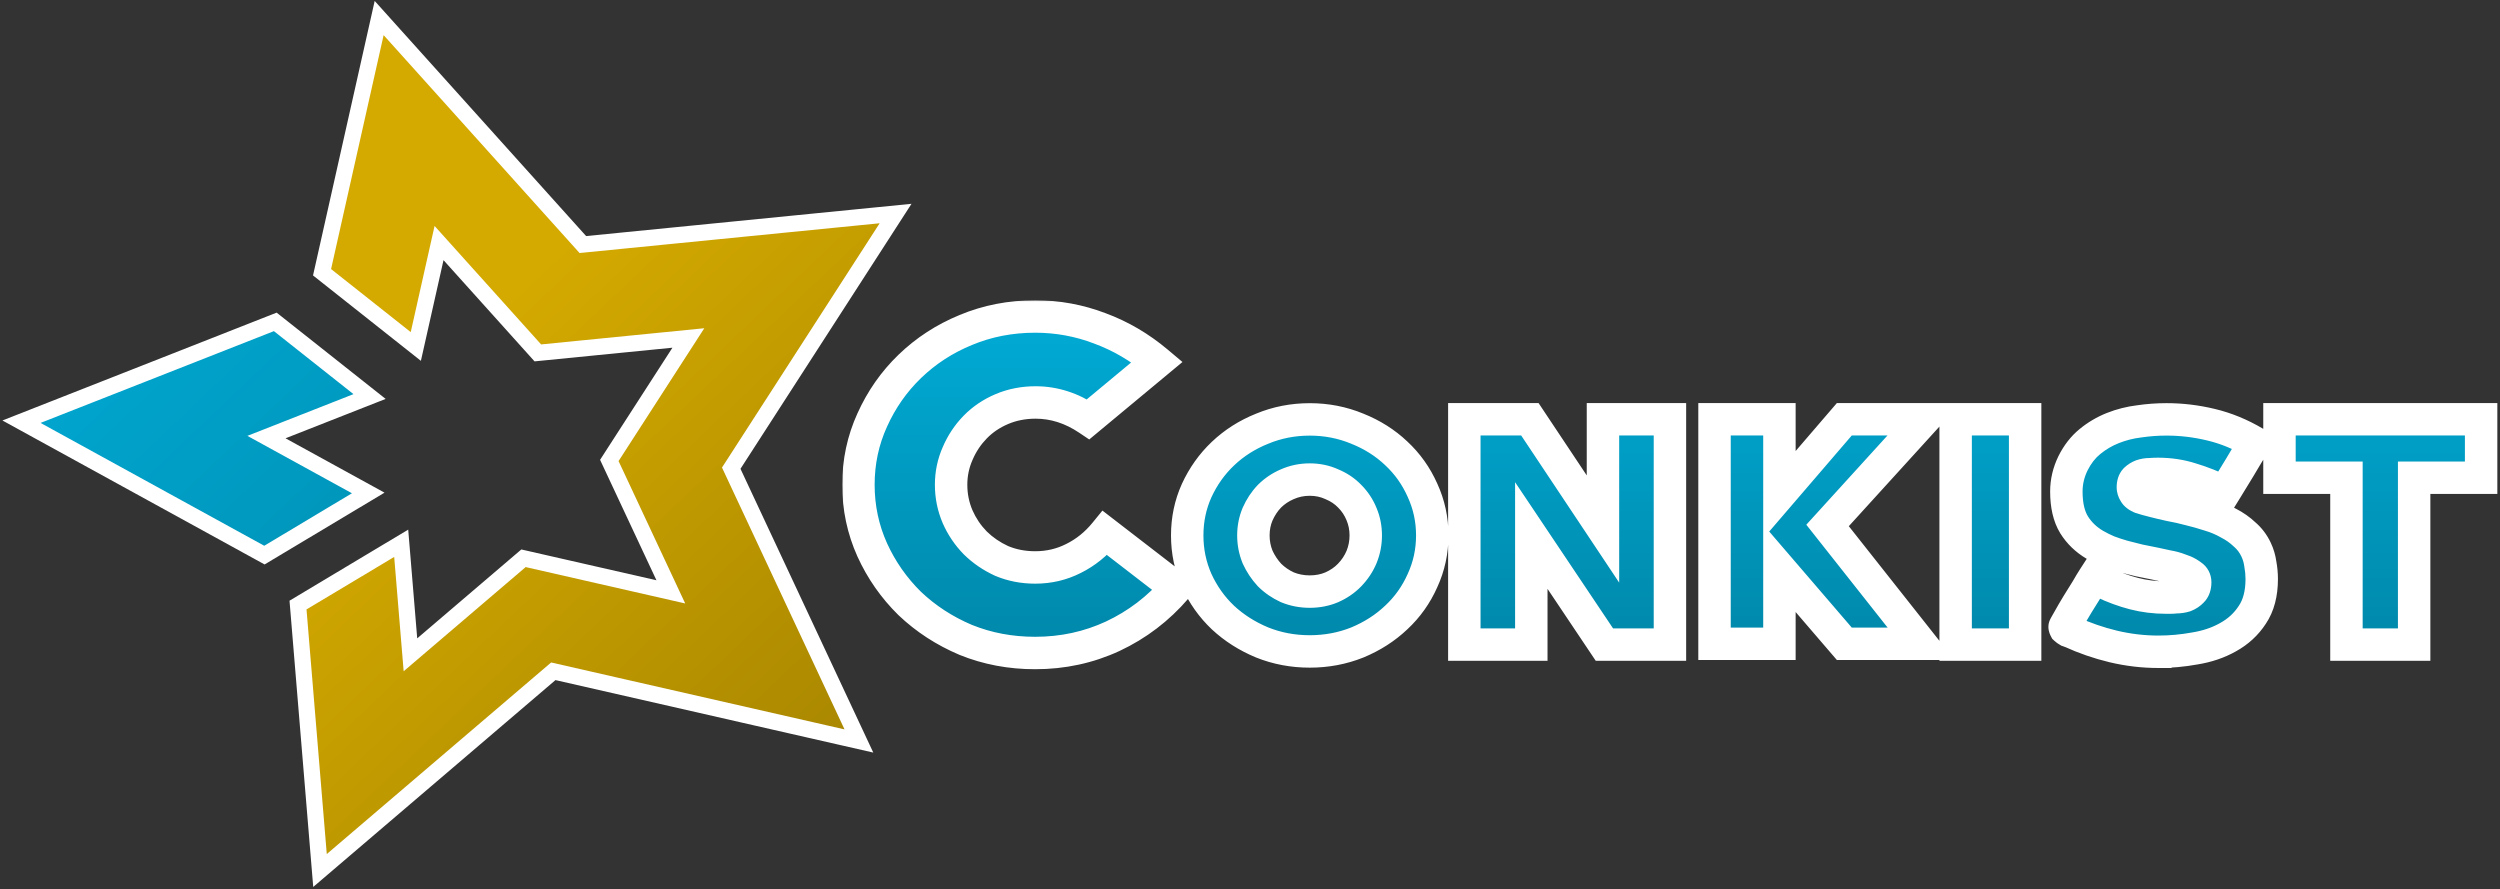
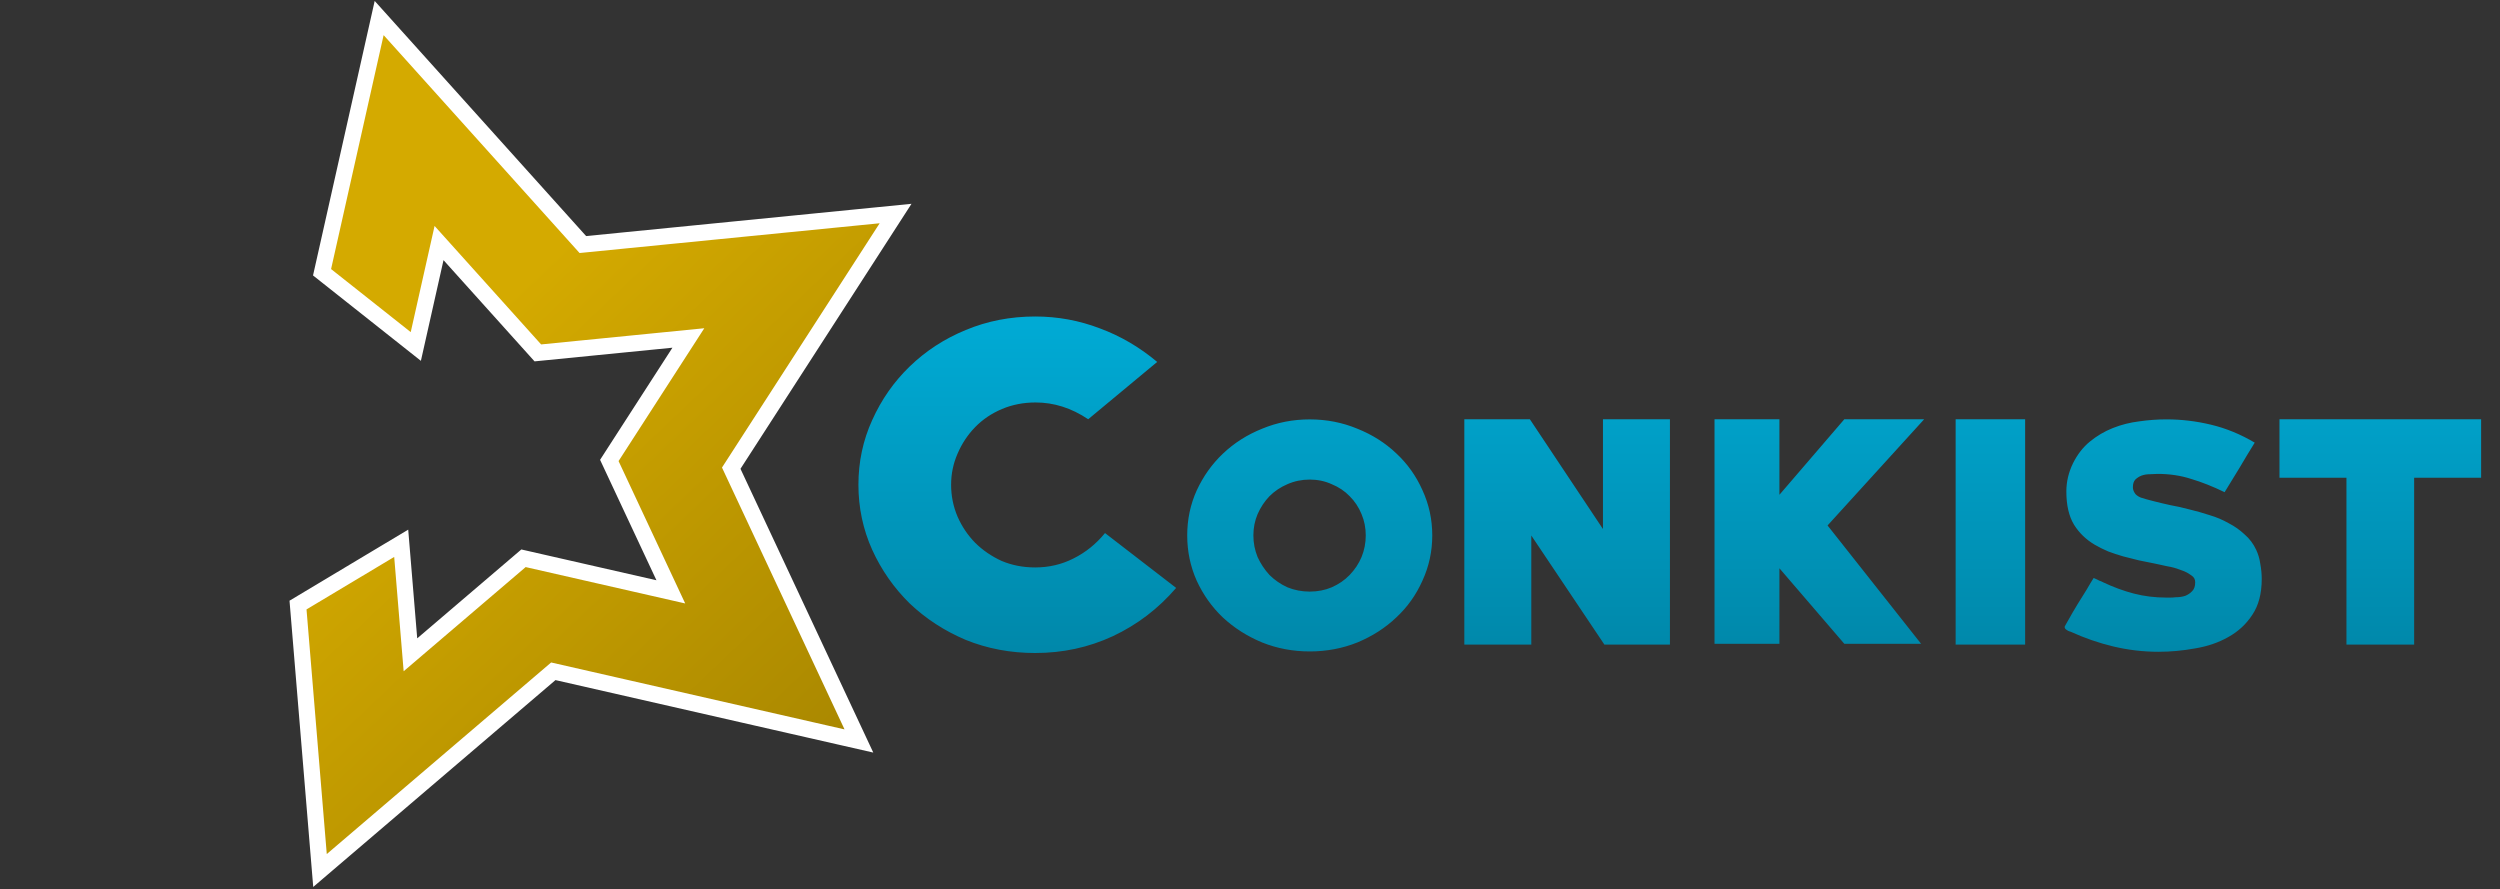
<svg xmlns="http://www.w3.org/2000/svg" width="925" height="329" viewBox="0 0 925 329" fill="none">
  <rect x="0" y="0" width="925" height="329" fill="#333333" stroke="none" />
  <mask id="path-1-outside-1_1153_486" maskUnits="userSpaceOnUse" x="311.616" y="111.103" width="613" height="137" fill="black">
    <rect fill="white" x="311.616" y="111.103" width="613" height="137" />
    <path fill-rule="evenodd" clip-rule="evenodd" d="M383.015 241.612C373.869 241.612 365.309 239.996 357.334 236.765C349.464 233.433 342.552 228.939 336.597 223.284C330.749 217.528 326.123 210.914 322.72 203.441C319.317 195.868 317.616 187.84 317.616 179.357C317.616 170.875 319.317 162.898 322.72 155.425C326.123 147.852 330.749 141.237 336.597 135.582C342.552 129.827 349.464 125.333 357.334 122.102C365.309 118.769 373.869 117.103 383.015 117.103C391.309 117.103 399.284 118.567 406.941 121.496C414.597 124.323 421.669 128.463 428.156 133.916L402.634 155.122C396.466 150.982 389.98 148.912 383.174 148.912C378.708 148.912 374.561 149.72 370.732 151.335C366.904 152.951 363.608 155.173 360.843 158C358.078 160.828 355.898 164.109 354.303 167.846C352.708 171.481 351.91 175.318 351.91 179.357C351.91 183.498 352.708 187.436 354.303 191.172C355.898 194.808 358.078 198.039 360.843 200.866C363.608 203.593 366.851 205.814 370.573 207.531C374.401 209.147 378.548 209.955 383.015 209.955C388.119 209.955 392.851 208.844 397.211 206.622C401.677 204.401 405.559 201.27 408.855 197.231L435.174 217.528C428.581 225.203 420.765 231.161 411.726 235.402C402.794 239.542 393.223 241.612 383.015 241.612ZM484.605 241.031C478.388 241.031 472.516 239.924 466.99 237.71C461.463 235.414 456.628 232.339 452.483 228.485C448.424 224.631 445.186 220.08 442.768 214.832C440.437 209.584 439.271 204.009 439.271 198.105C439.271 192.201 440.437 186.666 442.768 181.5C445.186 176.252 448.424 171.701 452.483 167.847C456.628 163.911 461.463 160.836 466.99 158.622C472.516 156.326 478.388 155.178 484.605 155.178C490.822 155.178 496.694 156.326 502.221 158.622C507.747 160.836 512.54 163.87 516.598 167.724C520.743 171.578 523.981 176.129 526.312 181.377C528.73 186.625 529.939 192.201 529.939 198.105C529.939 204.009 528.73 209.584 526.312 214.832C523.981 220.08 520.743 224.631 516.598 228.485C512.54 232.339 507.747 235.414 502.221 237.71C496.694 239.924 490.822 241.031 484.605 241.031ZM484.605 177.441C481.669 177.441 478.906 178.015 476.316 179.163C473.811 180.229 471.609 181.705 469.71 183.591C467.896 185.477 466.428 187.691 465.306 190.233C464.27 192.693 463.752 195.317 463.752 198.105C463.752 200.893 464.27 203.557 465.306 206.1C466.428 208.559 467.896 210.773 469.71 212.741C471.609 214.627 473.811 216.144 476.316 217.292C478.906 218.358 481.669 218.891 484.605 218.891C487.541 218.891 490.261 218.358 492.765 217.292C495.356 216.144 497.558 214.627 499.371 212.741C501.271 210.773 502.739 208.559 503.775 206.1C504.811 203.557 505.329 200.893 505.329 198.105C505.329 195.317 504.811 192.693 503.775 190.233C502.739 187.691 501.271 185.477 499.371 183.591C497.558 181.705 495.356 180.229 492.765 179.163C490.261 178.015 487.541 177.441 484.605 177.441ZM566.583 198.141L593.629 238.501H617.877V155.125H593.096V195.737L566.05 155.125H541.801V238.501H566.583V198.141ZM676.197 194.418L710.806 238.202H682.397L658.386 210.262V238.202H634.374V155.13H658.386V183.071L682.397 155.13H711.933L676.197 194.418ZM723.586 155.125V238.501H749.3V155.125H723.586ZM798.622 241.157C793.009 241.157 787.438 240.501 781.911 239.189C776.47 237.877 771.245 236.073 766.236 233.776C766.15 233.776 766.02 233.737 765.848 233.653C765.675 233.571 765.459 233.489 765.2 233.407C764.768 233.161 764.423 232.915 764.164 232.669C763.991 232.341 763.904 232.095 763.904 231.931C763.904 231.849 764.379 230.988 765.329 229.348C766.279 227.625 767.402 225.698 768.698 223.566C769.907 221.68 771.029 219.875 772.066 218.153C773.102 216.349 773.966 214.914 774.657 213.847C775.607 214.257 776.297 214.586 776.729 214.832C777.247 214.996 777.723 215.201 778.154 215.447C781.954 217.251 785.754 218.645 789.554 219.629C793.354 220.613 797.327 221.105 801.472 221.105H803.157C803.761 221.105 804.366 221.066 804.97 220.982C806.266 220.982 807.432 220.818 808.468 220.49C809.504 220.08 810.368 219.505 811.059 218.767C811.836 218.029 812.225 216.922 812.225 215.446C812.225 214.38 811.793 213.56 810.929 212.986C810.066 212.33 809.159 211.796 808.209 211.386C807.604 211.141 807.043 210.935 806.525 210.771C805.057 210.197 803.545 209.787 801.991 209.541C800.522 209.212 799.011 208.884 797.457 208.557C795.384 208.146 793.354 207.736 791.368 207.326C789.382 206.834 787.438 206.342 785.538 205.85C783.552 205.276 781.695 204.661 779.968 204.005C778.241 203.267 776.6 202.447 775.045 201.545C771.85 199.658 769.302 197.198 767.402 194.163C765.502 191.047 764.552 186.947 764.552 181.862C764.552 178.253 765.372 174.768 767.013 171.405C768.654 168.125 770.727 165.46 773.232 163.409C775.822 161.277 778.672 159.596 781.782 158.366C784.891 157.135 788.129 156.315 791.497 155.905C794.866 155.413 798.234 155.167 801.602 155.167C807.129 155.167 812.613 155.823 818.054 157.135C823.582 158.448 828.979 160.662 834.247 163.778C832.261 166.977 830.404 170.052 828.677 173.005C826.95 175.875 825.093 178.909 823.107 182.108C818.702 179.976 814.557 178.335 810.67 177.187C806.87 175.957 802.768 175.342 798.363 175.342C797.5 175.342 796.507 175.383 795.384 175.465C794.347 175.465 793.354 175.629 792.404 175.957C791.541 176.285 790.763 176.777 790.072 177.433C789.468 178.089 789.166 179.032 789.166 180.263C789.166 181.001 789.382 181.698 789.813 182.354C790.159 183.01 790.893 183.584 792.016 184.076C793.225 184.486 794.822 184.937 796.809 185.429C798.709 185.922 800.781 186.414 803.027 186.906C805.359 187.316 807.734 187.849 810.152 188.505C812.57 189.079 815.031 189.776 817.536 190.596C820.04 191.334 822.372 192.318 824.531 193.549C826.777 194.697 828.763 196.091 830.491 197.731C832.304 199.289 833.729 201.175 834.765 203.39C835.543 205.03 836.061 206.793 836.32 208.68C836.666 210.566 836.839 212.411 836.839 214.215C836.839 219.628 835.673 224.057 833.341 227.501C831.095 230.946 828.116 233.693 824.402 235.743C820.775 237.793 816.673 239.188 812.096 239.926C807.605 240.746 803.114 241.156 798.623 241.156L798.622 241.157ZM893.234 176.759H918.015V155.125H843.405V176.759H868.186V238.501H893.234V176.759Z" />
  </mask>
  <path fill-rule="evenodd" clip-rule="evenodd" d="M383.015 241.612C373.869 241.612 365.309 239.996 357.334 236.765C349.464 233.433 342.552 228.939 336.597 223.284C330.749 217.528 326.123 210.914 322.72 203.441C319.317 195.868 317.616 187.84 317.616 179.357C317.616 170.875 319.317 162.898 322.72 155.425C326.123 147.852 330.749 141.237 336.597 135.582C342.552 129.827 349.464 125.333 357.334 122.102C365.309 118.769 373.869 117.103 383.015 117.103C391.309 117.103 399.284 118.567 406.941 121.496C414.597 124.323 421.669 128.463 428.156 133.916L402.634 155.122C396.466 150.982 389.98 148.912 383.174 148.912C378.708 148.912 374.561 149.72 370.732 151.335C366.904 152.951 363.608 155.173 360.843 158C358.078 160.828 355.898 164.109 354.303 167.846C352.708 171.481 351.91 175.318 351.91 179.357C351.91 183.498 352.708 187.436 354.303 191.172C355.898 194.808 358.078 198.039 360.843 200.866C363.608 203.593 366.851 205.814 370.573 207.531C374.401 209.147 378.548 209.955 383.015 209.955C388.119 209.955 392.851 208.844 397.211 206.622C401.677 204.401 405.559 201.27 408.855 197.231L435.174 217.528C428.581 225.203 420.765 231.161 411.726 235.402C402.794 239.542 393.223 241.612 383.015 241.612ZM484.605 241.031C478.388 241.031 472.516 239.924 466.99 237.71C461.463 235.414 456.628 232.339 452.483 228.485C448.424 224.631 445.186 220.08 442.768 214.832C440.437 209.584 439.271 204.009 439.271 198.105C439.271 192.201 440.437 186.666 442.768 181.5C445.186 176.252 448.424 171.701 452.483 167.847C456.628 163.911 461.463 160.836 466.99 158.622C472.516 156.326 478.388 155.178 484.605 155.178C490.822 155.178 496.694 156.326 502.221 158.622C507.747 160.836 512.54 163.87 516.598 167.724C520.743 171.578 523.981 176.129 526.312 181.377C528.73 186.625 529.939 192.201 529.939 198.105C529.939 204.009 528.73 209.584 526.312 214.832C523.981 220.08 520.743 224.631 516.598 228.485C512.54 232.339 507.747 235.414 502.221 237.71C496.694 239.924 490.822 241.031 484.605 241.031ZM484.605 177.441C481.669 177.441 478.906 178.015 476.316 179.163C473.811 180.229 471.609 181.705 469.71 183.591C467.896 185.477 466.428 187.691 465.306 190.233C464.27 192.693 463.752 195.317 463.752 198.105C463.752 200.893 464.27 203.557 465.306 206.1C466.428 208.559 467.896 210.773 469.71 212.741C471.609 214.627 473.811 216.144 476.316 217.292C478.906 218.358 481.669 218.891 484.605 218.891C487.541 218.891 490.261 218.358 492.765 217.292C495.356 216.144 497.558 214.627 499.371 212.741C501.271 210.773 502.739 208.559 503.775 206.1C504.811 203.557 505.329 200.893 505.329 198.105C505.329 195.317 504.811 192.693 503.775 190.233C502.739 187.691 501.271 185.477 499.371 183.591C497.558 181.705 495.356 180.229 492.765 179.163C490.261 178.015 487.541 177.441 484.605 177.441ZM566.583 198.141L593.629 238.501H617.877V155.125H593.096V195.737L566.05 155.125H541.801V238.501H566.583V198.141ZM676.197 194.418L710.806 238.202H682.397L658.386 210.262V238.202H634.374V155.13H658.386V183.071L682.397 155.13H711.933L676.197 194.418ZM723.586 155.125V238.501H749.3V155.125H723.586ZM798.622 241.157C793.009 241.157 787.438 240.501 781.911 239.189C776.47 237.877 771.245 236.073 766.236 233.776C766.15 233.776 766.02 233.737 765.848 233.653C765.675 233.571 765.459 233.489 765.2 233.407C764.768 233.161 764.423 232.915 764.164 232.669C763.991 232.341 763.904 232.095 763.904 231.931C763.904 231.849 764.379 230.988 765.329 229.348C766.279 227.625 767.402 225.698 768.698 223.566C769.907 221.68 771.029 219.875 772.066 218.153C773.102 216.349 773.966 214.914 774.657 213.847C775.607 214.257 776.297 214.586 776.729 214.832C777.247 214.996 777.723 215.201 778.154 215.447C781.954 217.251 785.754 218.645 789.554 219.629C793.354 220.613 797.327 221.105 801.472 221.105H803.157C803.761 221.105 804.366 221.066 804.97 220.982C806.266 220.982 807.432 220.818 808.468 220.49C809.504 220.08 810.368 219.505 811.059 218.767C811.836 218.029 812.225 216.922 812.225 215.446C812.225 214.38 811.793 213.56 810.929 212.986C810.066 212.33 809.159 211.796 808.209 211.386C807.604 211.141 807.043 210.935 806.525 210.771C805.057 210.197 803.545 209.787 801.991 209.541C800.522 209.212 799.011 208.884 797.457 208.557C795.384 208.146 793.354 207.736 791.368 207.326C789.382 206.834 787.438 206.342 785.538 205.85C783.552 205.276 781.695 204.661 779.968 204.005C778.241 203.267 776.6 202.447 775.045 201.545C771.85 199.658 769.302 197.198 767.402 194.163C765.502 191.047 764.552 186.947 764.552 181.862C764.552 178.253 765.372 174.768 767.013 171.405C768.654 168.125 770.727 165.46 773.232 163.409C775.822 161.277 778.672 159.596 781.782 158.366C784.891 157.135 788.129 156.315 791.497 155.905C794.866 155.413 798.234 155.167 801.602 155.167C807.129 155.167 812.613 155.823 818.054 157.135C823.582 158.448 828.979 160.662 834.247 163.778C832.261 166.977 830.404 170.052 828.677 173.005C826.95 175.875 825.093 178.909 823.107 182.108C818.702 179.976 814.557 178.335 810.67 177.187C806.87 175.957 802.768 175.342 798.363 175.342C797.5 175.342 796.507 175.383 795.384 175.465C794.347 175.465 793.354 175.629 792.404 175.957C791.541 176.285 790.763 176.777 790.072 177.433C789.468 178.089 789.166 179.032 789.166 180.263C789.166 181.001 789.382 181.698 789.813 182.354C790.159 183.01 790.893 183.584 792.016 184.076C793.225 184.486 794.822 184.937 796.809 185.429C798.709 185.922 800.781 186.414 803.027 186.906C805.359 187.316 807.734 187.849 810.152 188.505C812.57 189.079 815.031 189.776 817.536 190.596C820.04 191.334 822.372 192.318 824.531 193.549C826.777 194.697 828.763 196.091 830.491 197.731C832.304 199.289 833.729 201.175 834.765 203.39C835.543 205.03 836.061 206.793 836.32 208.68C836.666 210.566 836.839 212.411 836.839 214.215C836.839 219.628 835.673 224.057 833.341 227.501C831.095 230.946 828.116 233.693 824.402 235.743C820.775 237.793 816.673 239.188 812.096 239.926C807.605 240.746 803.114 241.156 798.623 241.156L798.622 241.157ZM893.234 176.759H918.015V155.125H843.405V176.759H868.186V238.501H893.234V176.759Z" fill="url(#paint0_linear_1153_486)" />
-   <path d="M357.334 236.765L354.994 242.29L355.037 242.308L355.08 242.326L357.334 236.765ZM336.597 223.284L332.389 227.56L332.427 227.598L332.466 227.635L336.597 223.284ZM322.72 203.441L317.247 205.9L317.253 205.914L317.259 205.928L322.72 203.441ZM322.72 155.425L328.18 157.912L328.187 157.898L328.193 157.884L322.72 155.425ZM336.597 135.582L332.427 131.268L332.427 131.269L336.597 135.582ZM357.334 122.102L359.613 127.652L359.63 127.645L359.647 127.638L357.334 122.102ZM406.941 121.496L404.797 127.1L404.83 127.112L404.862 127.124L406.941 121.496ZM428.156 133.916L431.99 138.531L437.512 133.943L432.017 129.324L428.156 133.916ZM402.634 155.122L399.29 160.104L403.017 162.605L406.469 159.737L402.634 155.122ZM370.732 151.335L368.399 145.808L368.399 145.808L370.732 151.335ZM360.843 158L356.553 153.805L356.553 153.805L360.843 158ZM354.303 167.846L359.797 170.257L359.809 170.229L359.821 170.202L354.303 167.846ZM354.303 191.172L348.785 193.528L348.796 193.556L348.808 193.583L354.303 191.172ZM360.843 200.866L356.553 205.061L356.591 205.1L356.63 205.139L360.843 200.866ZM370.573 207.531L368.06 212.979L368.149 213.021L368.24 213.059L370.573 207.531ZM397.211 206.622L394.539 201.25L394.513 201.263L394.487 201.276L397.211 206.622ZM408.855 197.231L412.519 192.48L407.897 188.915L404.207 193.437L408.855 197.231ZM435.174 217.528L439.725 221.438L443.847 216.64L438.838 212.777L435.174 217.528ZM411.726 235.402L414.249 240.845L414.262 240.839L414.275 240.833L411.726 235.402ZM466.99 237.71L464.688 243.251L464.723 243.265L464.758 243.28L466.99 237.71ZM452.483 228.485L448.351 232.836L448.374 232.858L448.397 232.879L452.483 228.485ZM442.768 214.832L437.285 217.268L437.302 217.306L437.319 217.343L442.768 214.832ZM442.768 181.5L437.319 178.989L437.309 179.01L437.3 179.032L442.768 181.5ZM452.483 167.847L448.351 163.496V163.496L452.483 167.847ZM466.99 158.622L469.221 164.192L469.256 164.178L469.292 164.163L466.99 158.622ZM502.221 158.622L499.919 164.163L499.954 164.178L499.989 164.192L502.221 158.622ZM516.598 167.724L512.466 172.075L512.489 172.097L512.512 172.118L516.598 167.724ZM526.312 181.377L520.829 183.813L520.846 183.85L520.863 183.888L526.312 181.377ZM526.312 214.832L520.863 212.322L520.846 212.359L520.829 212.396L526.312 214.832ZM516.598 228.485L512.512 224.091L512.489 224.113L512.466 224.134L516.598 228.485ZM502.221 237.71L504.452 243.28L504.487 243.265L504.523 243.251L502.221 237.71ZM476.316 179.163L478.666 184.684L478.706 184.666L478.746 184.649L476.316 179.163ZM469.71 183.591L465.483 179.333L465.433 179.382L465.385 179.432L469.71 183.591ZM465.306 190.233L459.817 187.809L459.796 187.856L459.776 187.904L465.306 190.233ZM465.306 206.1L459.75 208.364L459.796 208.478L459.847 208.59L465.306 206.1ZM469.71 212.741L465.297 216.807L465.388 216.905L465.483 216.999L469.71 212.741ZM476.316 217.292L473.815 222.747L473.923 222.796L474.032 222.841L476.316 217.292ZM492.765 217.292L495.115 222.813L495.156 222.796L495.196 222.778L492.765 217.292ZM499.371 212.741L495.054 208.574L495.046 208.583L499.371 212.741ZM503.775 206.1L509.304 208.429L509.318 208.397L509.331 208.364L503.775 206.1ZM503.775 190.233L498.219 192.498L498.232 192.53L498.246 192.562L503.775 190.233ZM499.371 183.591L495.046 187.749L495.094 187.8L495.144 187.849L499.371 183.591ZM492.765 179.163L490.265 184.617L490.373 184.667L490.482 184.712L492.765 179.163ZM593.629 238.501L588.645 241.841L590.427 244.501H593.629V238.501ZM566.583 198.141L571.567 194.801L560.583 178.41V198.141H566.583ZM617.877 238.501V244.501H623.877V238.501H617.877ZM617.877 155.125H623.877V149.125H617.877V155.125ZM593.096 155.125V149.125H587.096V155.125H593.096ZM593.096 195.737L588.102 199.063L599.096 215.571V195.737H593.096ZM566.05 155.125L571.044 151.799L569.263 149.125H566.05V155.125ZM541.801 155.125V149.125H535.801V155.125H541.801ZM541.801 238.501H535.801V244.501H541.801V238.501ZM566.583 238.501V244.501H572.583V238.501H566.583ZM710.806 238.202V244.202H723.197L715.513 234.481L710.806 238.202ZM676.197 194.418L671.759 190.381L668.334 194.146L671.49 198.139L676.197 194.418ZM682.397 238.202L677.847 242.113L679.643 244.202H682.397V238.202ZM658.386 210.262L662.936 206.351L652.386 194.074V210.262H658.386ZM658.386 238.202V244.202H664.386V238.202H658.386ZM634.374 238.202H628.374V244.202H634.374V238.202ZM634.374 155.13V149.13H628.374V155.13H634.374ZM658.386 155.13H664.386V149.13H658.386V155.13ZM658.386 183.071H652.386V199.258L662.936 186.981L658.386 183.071ZM682.397 155.13V149.13H679.643L677.847 151.22L682.397 155.13ZM711.933 155.13L716.372 159.168L725.502 149.13H711.933V155.13ZM723.586 238.501H717.586V244.501H723.586V238.501ZM723.586 155.125V149.125H717.586V155.125H723.586ZM749.3 238.501V244.501H755.3V238.501H749.3ZM749.3 155.125H755.3V149.125H749.3V155.125ZM781.911 239.189L780.504 245.022L780.515 245.024L780.525 245.027L781.911 239.189ZM798.622 241.157V247.157H803.464L804.487 242.425L798.622 241.157ZM766.236 233.776L768.737 228.322L767.546 227.776H766.236V233.776ZM765.848 233.653L768.467 228.255L768.448 228.246L768.429 228.237L765.848 233.653ZM765.2 233.407L762.231 238.621L762.785 238.937L763.394 239.129L765.2 233.407ZM764.164 232.669L758.855 235.464L759.316 236.341L760.035 237.023L764.164 232.669ZM765.329 229.348L770.521 232.355L770.553 232.301L770.583 232.245L765.329 229.348ZM768.698 223.566L763.646 220.328L763.607 220.389L763.57 220.45L768.698 223.566ZM772.066 218.153L777.207 221.247L777.238 221.194L777.269 221.141L772.066 218.153ZM774.657 213.847L777.034 208.339L772.379 206.329L769.621 210.584L774.657 213.847ZM776.729 214.832L773.76 220.046L774.312 220.36L774.917 220.551L776.729 214.832ZM778.154 215.447L775.185 220.661L775.379 220.771L775.581 220.867L778.154 215.447ZM789.554 219.629L791.059 213.821H791.059L789.554 219.629ZM804.97 220.982V214.982H804.557L804.147 215.039L804.97 220.982ZM808.468 220.49L810.28 226.21L810.48 226.146L810.675 226.069L808.468 220.49ZM811.059 218.767L806.927 214.416L806.799 214.538L806.679 214.667L811.059 218.767ZM810.929 212.986L807.3 217.764L807.451 217.878L807.608 217.982L810.929 212.986ZM808.209 211.386L810.586 205.878L810.528 205.852L810.469 205.828L808.209 211.386ZM806.525 210.771L804.34 216.359L804.524 216.431L804.713 216.491L806.525 210.771ZM801.991 209.541L800.681 215.396L800.866 215.437L801.053 215.467L801.991 209.541ZM797.457 208.557L798.694 202.685L798.657 202.678L798.621 202.671L797.457 208.557ZM791.368 207.326L789.924 213.15L790.039 213.179L790.155 213.202L791.368 207.326ZM785.538 205.85L783.872 211.614L783.953 211.637L784.034 211.658L785.538 205.85ZM779.968 204.005L777.61 209.522L777.723 209.57L777.837 209.614L779.968 204.005ZM775.045 201.545L771.995 206.711L772.014 206.723L772.034 206.734L775.045 201.545ZM767.402 194.163L762.279 197.287L762.298 197.317L762.317 197.348L767.402 194.163ZM767.013 171.405L761.647 168.721L761.634 168.748L761.621 168.774L767.013 171.405ZM773.232 163.409L777.032 168.052L777.038 168.047L777.044 168.042L773.232 163.409ZM781.782 158.366L779.574 152.786L779.574 152.786L781.782 158.366ZM791.497 155.905L792.223 161.861L792.294 161.853L792.365 161.842L791.497 155.905ZM818.054 157.135L816.647 162.968L816.658 162.971L816.668 162.973L818.054 157.135ZM834.247 163.778L839.344 166.944L842.579 161.736L837.302 158.614L834.247 163.778ZM828.677 173.005L833.818 176.098L833.837 176.067L833.856 176.034L828.677 173.005ZM823.107 182.108L820.492 187.508L825.354 189.862L828.204 185.273L823.107 182.108ZM810.67 177.187L808.822 182.896L808.896 182.919L808.97 182.941L810.67 177.187ZM795.384 175.465V181.465H795.603L795.822 181.449L795.384 175.465ZM792.404 175.957L790.446 170.286L790.359 170.316L790.274 170.348L792.404 175.957ZM790.072 177.433L785.941 173.082L785.796 173.22L785.66 173.368L790.072 177.433ZM789.813 182.354L795.123 179.559L794.986 179.3L794.825 179.056L789.813 182.354ZM792.016 184.076L789.607 189.572L789.844 189.675L790.089 189.758L792.016 184.076ZM796.809 185.429L798.314 179.621L798.283 179.613L798.252 179.605L796.809 185.429ZM803.027 186.906L801.743 192.767L801.865 192.793L801.988 192.815L803.027 186.906ZM810.152 188.505L808.581 194.296L808.673 194.32L808.766 194.342L810.152 188.505ZM817.536 190.596L815.669 196.298L815.754 196.326L815.84 196.351L817.536 190.596ZM824.531 193.549L821.561 198.762L821.679 198.829L821.8 198.891L824.531 193.549ZM830.491 197.731L826.359 202.082L826.467 202.185L826.581 202.282L830.491 197.731ZM834.765 203.39L829.331 205.933L829.337 205.946L829.343 205.959L834.765 203.39ZM836.32 208.68L830.376 209.496L830.394 209.629L830.418 209.761L836.32 208.68ZM833.341 227.501L828.372 224.138L828.343 224.181L828.315 224.224L833.341 227.501ZM824.402 235.743L821.502 230.491L821.476 230.505L821.45 230.52L824.402 235.743ZM812.096 239.926L811.14 234.002L811.079 234.012L811.018 234.023L812.096 239.926ZM798.623 241.156V235.156H793.781L792.758 239.888L798.623 241.156ZM918.015 176.759V182.759H924.015V176.759H918.015ZM893.234 176.759V170.759H887.234V176.759H893.234ZM918.015 155.125H924.015V149.125H918.015V155.125ZM843.405 155.125V149.125H837.405V155.125H843.405ZM843.405 176.759H837.405V182.759H843.405V176.759ZM868.186 176.759H874.186V170.759H868.186V176.759ZM868.186 238.501H862.186V244.501H868.186V238.501ZM893.234 238.501V244.501H899.234V238.501H893.234ZM355.08 242.326C363.816 245.865 373.146 247.612 383.015 247.612V235.612C374.593 235.612 366.802 234.128 359.587 231.204L355.08 242.326ZM332.466 227.635C338.964 233.806 346.489 238.688 354.994 242.29L359.673 231.24C352.44 228.177 346.141 224.072 340.729 218.933L332.466 227.635ZM317.259 205.928C320.966 214.068 326.016 221.289 332.389 227.56L340.806 219.008C335.481 213.767 331.279 207.76 328.18 200.955L317.259 205.928ZM311.616 179.357C311.616 188.669 313.489 197.537 317.247 205.9L328.193 200.982C325.145 194.199 323.616 187.011 323.616 179.357H311.616ZM317.259 152.939C313.489 161.218 311.616 170.046 311.616 179.357H323.616C323.616 171.704 325.145 164.577 328.18 157.912L317.259 152.939ZM332.427 131.269C326.019 137.465 320.956 144.712 317.247 152.966L328.193 157.884C331.29 150.991 335.479 145.01 340.768 139.896L332.427 131.269ZM355.054 116.551C346.502 120.063 338.944 124.97 332.427 131.268L340.767 139.897C346.161 134.683 352.427 130.603 359.613 127.652L355.054 116.551ZM383.015 111.103C373.122 111.103 363.771 112.909 355.02 116.565L359.647 127.638C366.847 124.629 374.617 123.103 383.015 123.103V111.103ZM409.084 115.892C400.735 112.698 392.033 111.103 383.015 111.103V123.103C390.585 123.103 397.834 124.436 404.797 127.1L409.084 115.892ZM432.017 129.324C425.02 123.442 417.35 118.944 409.019 115.867L404.862 127.124C411.845 129.703 418.317 133.484 424.295 138.509L432.017 129.324ZM406.469 159.737L431.99 138.531L424.321 129.301L398.8 150.507L406.469 159.737ZM383.174 154.912C388.68 154.912 394.017 156.564 399.29 160.104L405.978 150.141C398.916 145.4 391.28 142.912 383.174 142.912V154.912ZM373.065 156.863C376.101 155.582 379.449 154.912 383.174 154.912V142.912C377.967 142.912 373.02 143.858 368.399 145.808L373.065 156.863ZM365.133 162.195C367.312 159.966 369.934 158.185 373.065 156.863L368.399 145.808C363.875 147.717 359.903 150.379 356.553 153.805L365.133 162.195ZM359.821 170.202C361.132 167.13 362.902 164.476 365.133 162.195L356.553 153.805C353.254 157.179 350.664 161.089 348.785 165.49L359.821 170.202ZM357.91 179.357C357.91 176.133 358.542 173.118 359.797 170.257L348.808 165.435C346.874 169.844 345.91 174.503 345.91 179.357H357.91ZM359.821 188.816C358.55 185.839 357.91 182.704 357.91 179.357H345.91C345.91 184.292 346.865 189.033 348.785 193.528L359.821 188.816ZM365.133 196.672C362.876 194.363 361.103 191.737 359.797 188.761L348.808 193.583C350.693 197.878 353.28 201.715 356.553 205.061L365.133 196.672ZM373.086 202.083C369.959 200.64 367.299 198.807 365.056 196.594L356.63 205.139C359.916 208.379 363.743 210.988 368.06 212.979L373.086 202.083ZM383.015 203.955C379.289 203.955 375.942 203.285 372.906 202.003L368.24 213.059C372.86 215.009 377.808 215.955 383.015 215.955V203.955ZM394.487 201.276C391.007 203.049 387.214 203.955 383.015 203.955V215.955C389.024 215.955 394.695 214.638 399.935 211.968L394.487 201.276ZM404.207 193.437C401.424 196.847 398.207 199.426 394.539 201.25L399.883 211.994C405.147 209.376 409.693 205.694 413.503 201.025L404.207 193.437ZM438.838 212.777L412.519 192.48L405.191 201.982L431.51 222.279L438.838 212.777ZM414.275 240.833C424.092 236.227 432.587 229.747 439.725 221.438L430.623 213.618C424.575 220.659 417.438 226.094 409.178 229.97L414.275 240.833ZM383.015 247.612C394.062 247.612 404.497 245.366 414.249 240.845L409.203 229.958C401.091 233.718 392.385 235.612 383.015 235.612V247.612ZM464.758 243.28C471.026 245.79 477.658 247.031 484.605 247.031V235.031C479.118 235.031 474.007 234.058 469.221 232.14L464.758 243.28ZM448.397 232.879C453.093 237.246 458.542 240.697 464.688 243.251L469.292 232.169C464.385 230.131 460.162 227.433 456.568 224.091L448.397 232.879ZM437.319 217.343C440.045 223.26 443.723 228.441 448.351 232.836L456.614 224.134C453.126 220.822 450.328 216.901 448.218 212.322L437.319 217.343ZM433.271 198.105C433.271 204.824 434.603 211.232 437.285 217.268L448.252 212.396C446.271 207.937 445.271 203.194 445.271 198.105H433.271ZM437.3 179.032C434.603 185.006 433.271 191.386 433.271 198.105H445.271C445.271 193.015 446.271 188.326 448.237 183.968L437.3 179.032ZM448.351 163.496C443.723 167.891 440.045 173.073 437.319 178.989L448.218 184.011C450.328 179.431 453.126 175.511 456.614 172.198L448.351 163.496ZM464.758 153.053C458.557 155.537 453.07 159.016 448.351 163.496L456.614 172.198C460.186 168.807 464.37 166.136 469.221 164.192L464.758 153.053ZM484.605 149.178C477.629 149.178 470.972 150.471 464.688 153.081L469.292 164.163C474.06 162.182 479.147 161.178 484.605 161.178V149.178ZM504.523 153.081C498.238 150.471 491.581 149.178 484.605 149.178V161.178C490.064 161.178 495.15 162.182 499.919 164.163L504.523 153.081ZM520.73 163.373C516.086 158.964 510.638 155.531 504.452 153.053L499.989 164.192C504.856 166.142 508.993 168.777 512.466 172.075L520.73 163.373ZM531.796 178.941C529.14 172.964 525.431 167.744 520.684 163.33L512.512 172.118C516.055 175.412 518.822 179.294 520.829 183.813L531.796 178.941ZM535.939 198.105C535.939 191.353 534.55 184.919 531.762 178.866L520.863 183.888C522.91 188.331 523.939 193.048 523.939 198.105H535.939ZM531.762 217.343C534.55 211.29 535.939 204.856 535.939 198.105H523.939C523.939 203.161 522.91 207.879 520.863 212.322L531.762 217.343ZM520.684 232.879C525.431 228.465 529.14 223.246 531.796 217.268L520.829 212.396C518.822 216.915 516.055 220.797 512.512 224.091L520.684 232.879ZM504.523 243.251C510.679 240.693 516.103 237.229 520.73 232.836L512.466 224.134C508.976 227.449 504.815 230.135 499.919 232.169L504.523 243.251ZM484.605 247.031C491.552 247.031 498.185 245.79 504.452 243.28L499.989 232.14C495.204 234.058 490.092 235.031 484.605 235.031V247.031ZM478.746 184.649C480.544 183.852 482.476 183.441 484.605 183.441V171.441C480.863 171.441 477.269 172.178 473.885 173.677L478.746 184.649ZM473.937 187.849C475.288 186.508 476.85 185.457 478.666 184.684L473.966 173.642C470.773 175.001 467.931 176.902 465.483 179.333L473.937 187.849ZM470.795 192.657C471.651 190.716 472.737 189.099 474.035 187.749L465.385 179.432C463.056 181.855 461.206 184.665 459.817 187.809L470.795 192.657ZM469.752 198.105C469.752 196.08 470.124 194.252 470.835 192.562L459.776 187.904C458.416 191.133 457.752 194.553 457.752 198.105H469.752ZM470.862 203.835C470.124 202.023 469.752 200.128 469.752 198.105H457.752C457.752 201.657 458.416 205.092 459.75 208.364L470.862 203.835ZM474.122 208.676C472.743 207.179 471.627 205.498 470.764 203.609L459.847 208.59C461.23 211.621 463.05 214.368 465.297 216.807L474.122 208.676ZM478.816 211.838C476.934 210.976 475.321 209.858 473.937 208.483L465.483 216.999C467.898 219.397 470.688 221.313 473.815 222.747L478.816 211.838ZM484.605 212.891C482.414 212.891 480.43 212.497 478.599 211.744L474.032 222.841C477.382 224.219 480.924 224.891 484.605 224.891V212.891ZM490.416 211.771C488.711 212.497 486.797 212.891 484.605 212.891V224.891C488.285 224.891 491.811 224.219 495.115 222.813L490.416 211.771ZM495.046 208.583C493.815 209.863 492.273 210.948 490.335 211.807L495.196 222.778C498.439 221.341 501.3 219.392 503.696 216.9L495.046 208.583ZM498.246 203.77C497.504 205.531 496.453 207.126 495.054 208.574L503.688 216.909C506.089 214.421 507.974 211.588 509.304 208.429L498.246 203.77ZM499.329 198.105C499.329 200.128 498.957 202.023 498.219 203.835L509.331 208.364C510.665 205.092 511.329 201.657 511.329 198.105H499.329ZM498.246 192.562C498.957 194.252 499.329 196.08 499.329 198.105H511.329C511.329 194.553 510.665 191.133 509.304 187.904L498.246 192.562ZM495.144 187.849C496.457 189.152 497.479 190.683 498.219 192.498L509.331 187.968C507.998 184.698 506.085 181.802 503.598 179.333L495.144 187.849ZM490.482 184.712C492.358 185.484 493.85 186.505 495.046 187.749L503.696 179.432C501.266 176.905 498.354 174.974 495.049 173.614L490.482 184.712ZM484.605 183.441C486.736 183.441 488.596 183.852 490.265 184.617L495.266 173.709C491.926 172.178 488.346 171.441 484.605 171.441V183.441ZM598.613 235.16L571.567 194.801L561.598 201.481L588.645 241.841L598.613 235.16ZM617.877 232.501H593.629V244.501H617.877V232.501ZM611.877 155.125V238.501H623.877V155.125H611.877ZM593.096 161.125H617.877V149.125H593.096V161.125ZM599.096 195.737V155.125H587.096V195.737H599.096ZM561.056 158.45L588.102 199.063L598.09 192.411L571.044 151.799L561.056 158.45ZM541.801 161.125H566.05V149.125H541.801V161.125ZM547.801 238.501V155.125H535.801V238.501H547.801ZM566.583 232.501H541.801V244.501H566.583V232.501ZM560.583 198.141V238.501H572.583V198.141H560.583ZM715.513 234.481L680.904 190.697L671.49 198.139L706.099 241.923L715.513 234.481ZM682.397 244.202H710.806V232.202H682.397V244.202ZM653.835 214.172L677.847 242.113L686.948 234.291L662.936 206.351L653.835 214.172ZM664.386 238.202V210.262H652.386V238.202H664.386ZM634.374 244.202H658.386V232.202H634.374V244.202ZM628.374 155.13V238.202H640.374V155.13H628.374ZM658.386 149.13H634.374V161.13H658.386V149.13ZM664.386 183.071V155.13H652.386V183.071H664.386ZM677.847 151.22L653.835 179.16L662.936 186.981L686.948 159.041L677.847 151.22ZM711.933 149.13H682.397V161.13H711.933V149.13ZM680.636 198.455L716.372 159.168L707.495 151.093L671.759 190.381L680.636 198.455ZM729.586 238.501V155.125H717.586V238.501H729.586ZM749.3 232.501H723.586V244.501H749.3V232.501ZM743.3 155.125V238.501H755.3V155.125H743.3ZM723.586 161.125H749.3V149.125H723.586V161.125ZM780.525 245.027C786.501 246.446 792.537 247.157 798.622 247.157V235.157C793.481 235.157 788.376 234.557 783.297 233.351L780.525 245.027ZM763.736 239.231C769.102 241.691 774.694 243.62 780.504 245.022L783.318 233.356C778.247 232.133 773.389 230.455 768.737 228.322L763.736 239.231ZM763.229 239.051C763.536 239.2 764.707 239.776 766.236 239.776V227.776C767.032 227.776 767.624 227.944 767.874 228.022C768.168 228.115 768.374 228.21 768.467 228.255L763.229 239.051ZM763.394 239.129C763.434 239.142 763.444 239.146 763.428 239.14C763.414 239.134 763.356 239.112 763.266 239.069L768.429 228.237C767.922 227.995 767.425 227.818 767.006 227.685L763.394 239.129ZM760.035 237.023C760.748 237.699 761.524 238.219 762.231 238.621L768.169 228.193C768.102 228.155 768.082 228.14 768.099 228.152C768.114 228.163 768.186 228.215 768.292 228.315L760.035 237.023ZM757.904 231.931C757.904 233.704 758.666 235.106 758.855 235.464L769.473 229.874C769.476 229.88 769.493 229.913 769.518 229.969C769.543 230.023 769.584 230.118 769.63 230.249C769.674 230.376 769.737 230.574 769.791 230.83C769.844 231.08 769.904 231.459 769.904 231.931H757.904ZM760.137 226.34C759.657 227.17 759.275 227.839 759.007 228.326C758.877 228.561 758.745 228.806 758.635 229.025C758.584 229.125 758.499 229.297 758.413 229.497C758.373 229.591 758.294 229.78 758.214 230.02C758.203 230.053 757.904 230.87 757.904 231.931H769.904C769.904 232.278 769.874 232.563 769.847 232.758C769.819 232.959 769.785 233.128 769.756 233.252C769.701 233.494 769.642 233.684 769.605 233.793C769.533 234.011 769.466 234.171 769.44 234.23C769.408 234.305 769.383 234.359 769.372 234.382C769.359 234.408 769.352 234.422 769.352 234.422C769.352 234.423 769.355 234.417 769.363 234.401C769.371 234.386 769.382 234.366 769.396 234.339C769.425 234.284 769.464 234.213 769.514 234.121C769.721 233.747 770.052 233.165 770.521 232.355L760.137 226.34ZM763.57 220.45C762.242 222.636 761.075 224.638 760.076 226.45L770.583 232.245C771.484 230.613 772.562 228.76 773.825 226.681L763.57 220.45ZM766.925 215.059C765.921 216.728 764.828 218.484 763.646 220.328L773.749 226.804C774.985 224.875 776.138 223.023 777.207 221.247L766.925 215.059ZM769.621 210.584C768.847 211.779 767.924 213.318 766.863 215.165L777.269 221.141C778.28 219.38 779.084 218.048 779.692 217.11L769.621 210.584ZM779.698 209.618C778.965 209.2 778.021 208.765 777.034 208.339L772.279 219.356C773.192 219.75 773.63 219.972 773.76 220.046L779.698 209.618ZM781.123 210.233C780.292 209.759 779.424 209.392 778.541 209.112L774.917 220.551C775.071 220.6 775.153 220.642 775.185 220.661L781.123 210.233ZM791.059 213.821C787.652 212.939 784.209 211.679 780.728 210.027L775.581 220.867C779.7 222.822 783.857 224.352 788.05 225.438L791.059 213.821ZM801.472 215.105C797.806 215.105 794.34 214.671 791.059 213.821L788.05 225.438C792.368 226.556 796.848 227.105 801.472 227.105V215.105ZM803.157 215.105H801.472V227.105H803.157V215.105ZM804.147 215.039C803.827 215.083 803.498 215.105 803.157 215.105V227.105C804.024 227.105 804.904 227.048 805.793 226.925L804.147 215.039ZM806.656 214.77C806.306 214.881 805.765 214.982 804.97 214.982V226.982C806.766 226.982 808.558 226.755 810.28 226.21L806.656 214.77ZM806.679 214.667C806.653 214.694 806.557 214.793 806.261 214.91L810.675 226.069C812.452 225.366 814.083 224.317 815.439 222.868L806.679 214.667ZM806.225 215.446C806.225 215.674 806.193 215.622 806.272 215.396C806.362 215.138 806.562 214.763 806.927 214.416L815.19 223.118C817.556 220.872 818.225 217.929 818.225 215.446H806.225ZM807.608 217.982C807.305 217.781 806.897 217.407 806.592 216.827C806.29 216.253 806.225 215.74 806.225 215.446H818.225C818.225 212.439 816.843 209.712 814.251 207.989L807.608 217.982ZM805.831 216.895C806.314 217.104 806.803 217.386 807.3 217.764L814.558 208.208C813.328 207.273 812.003 206.489 810.586 205.878L805.831 216.895ZM804.713 216.491C805.049 216.597 805.459 216.745 805.949 216.944L810.469 205.828C809.75 205.536 809.036 205.273 808.337 205.051L804.713 216.491ZM801.053 215.467C802.18 215.645 803.273 215.942 804.34 216.359L808.71 205.183C806.84 204.451 804.91 203.928 802.929 203.614L801.053 215.467ZM796.219 214.428C797.75 214.75 799.238 215.073 800.681 215.396L803.3 203.685C801.807 203.351 800.272 203.018 798.694 202.685L796.219 214.428ZM790.155 213.202C792.158 213.616 794.203 214.029 796.292 214.442L798.621 202.671C796.564 202.264 794.551 201.857 792.581 201.45L790.155 213.202ZM784.034 211.658C785.956 212.156 787.92 212.653 789.924 213.15L792.812 201.503C790.844 201.015 788.921 200.528 787.043 200.042L784.034 211.658ZM777.837 209.614C779.734 210.334 781.747 211 783.872 211.614L787.204 200.086C785.357 199.552 783.656 198.988 782.098 198.396L777.837 209.614ZM772.034 206.734C773.809 207.764 775.669 208.693 777.61 209.522L782.325 198.487C780.813 197.841 779.391 197.129 778.057 196.355L772.034 206.734ZM762.317 197.348C764.745 201.227 768.004 204.355 771.995 206.711L778.095 196.378C775.696 194.961 773.859 193.169 772.487 190.979L762.317 197.348ZM758.552 181.862C758.552 187.634 759.623 192.93 762.279 197.287L772.525 191.04C771.382 189.165 770.552 186.259 770.552 181.862H758.552ZM761.621 168.774C759.596 172.925 758.552 177.307 758.552 181.862H770.552C770.552 179.199 771.149 176.611 772.406 174.037L761.621 168.774ZM769.431 158.767C766.191 161.419 763.616 164.786 761.647 168.721L772.38 174.09C773.693 171.464 775.263 169.5 777.032 168.052L769.431 158.767ZM779.574 152.786C775.882 154.247 772.491 156.249 769.419 158.776L777.044 168.042C779.154 166.305 781.463 164.944 783.989 163.945L779.574 152.786ZM790.772 149.949C786.904 150.42 783.166 151.365 779.574 152.786L783.989 163.945C786.615 162.906 789.355 162.21 792.223 161.861L790.772 149.949ZM801.602 149.167C797.941 149.167 794.283 149.435 790.63 149.968L792.365 161.842C795.449 161.392 798.527 161.167 801.602 161.167V149.167ZM819.461 151.303C813.565 149.881 807.609 149.167 801.602 149.167V161.167C806.649 161.167 811.662 161.766 816.647 162.968L819.461 151.303ZM837.302 158.614C831.555 155.214 825.598 152.76 819.44 151.298L816.668 162.973C821.565 164.136 826.404 166.109 831.193 168.942L837.302 158.614ZM833.856 176.034C835.554 173.132 837.383 170.102 839.344 166.944L829.151 160.613C827.139 163.852 825.255 166.973 823.498 169.975L833.856 176.034ZM828.204 185.273C830.203 182.054 832.074 178.995 833.818 176.098L823.536 169.911C821.825 172.755 819.983 175.765 818.009 178.942L828.204 185.273ZM808.97 182.941C812.486 183.98 816.324 185.49 820.492 187.508L825.721 176.707C821.08 174.461 816.627 172.691 812.37 171.433L808.97 182.941ZM798.363 181.342C802.204 181.342 805.677 181.877 808.822 182.896L812.518 171.479C808.063 170.037 803.331 169.342 798.363 169.342V181.342ZM795.822 181.449C796.839 181.375 797.681 181.342 798.363 181.342V169.342C797.318 169.342 796.174 169.391 794.946 169.481L795.822 181.449ZM794.363 181.628C794.663 181.525 794.993 181.465 795.384 181.465V169.465C793.702 169.465 792.046 169.733 790.446 170.286L794.363 181.628ZM794.204 181.784C794.337 181.658 794.439 181.603 794.535 181.566L790.274 170.348C788.643 170.968 787.19 171.896 785.941 173.082L794.204 181.784ZM795.166 180.263C795.166 180.125 795.184 180.221 795.106 180.464C795.021 180.731 794.836 181.118 794.485 181.499L785.66 173.368C783.702 175.492 783.166 178.101 783.166 180.263H795.166ZM794.825 179.056C794.896 179.163 794.988 179.334 795.059 179.564C795.131 179.797 795.166 180.037 795.166 180.263H783.166C783.166 182.25 783.768 184.083 784.801 185.652L794.825 179.056ZM794.424 178.581C794.187 178.477 794.189 178.449 794.319 178.55C794.454 178.656 794.812 178.97 795.123 179.559L784.504 185.149C785.78 187.572 787.988 188.862 789.607 189.572L794.424 178.581ZM798.252 179.605C796.344 179.133 794.927 178.728 793.943 178.394L790.089 189.758C791.522 190.245 793.301 190.742 795.366 191.253L798.252 179.605ZM804.311 181.045C802.127 180.566 800.129 180.092 798.314 179.621L795.303 191.238C797.289 191.752 799.436 192.261 801.743 192.767L804.311 181.045ZM811.723 182.714C809.14 182.013 806.587 181.44 804.066 180.996L801.988 192.815C804.13 193.192 806.328 193.684 808.581 194.296L811.723 182.714ZM819.403 184.894C816.749 184.025 814.128 183.282 811.538 182.667L808.766 194.342C811.013 194.876 813.313 195.527 815.669 196.298L819.403 184.894ZM827.502 188.335C824.92 186.865 822.158 185.703 819.232 184.841L815.84 196.351C817.923 196.965 819.824 197.772 821.561 198.762L827.502 188.335ZM834.622 193.38C832.454 191.321 829.99 189.601 827.263 188.206L821.8 198.891C823.564 199.793 825.072 200.86 826.359 202.082L834.622 193.38ZM840.2 200.846C838.812 197.88 836.873 195.305 834.401 193.18L826.581 202.282C827.735 203.274 828.647 204.471 829.331 205.933L840.2 200.846ZM842.264 207.863C841.926 205.399 841.24 203.041 840.188 200.821L829.343 205.959C829.845 207.019 830.196 208.188 830.376 209.496L842.264 207.863ZM842.839 214.215C842.839 212.026 842.629 209.819 842.222 207.598L830.418 209.761C830.703 211.313 830.839 212.796 830.839 214.215H842.839ZM838.31 230.865C841.489 226.168 842.839 220.469 842.839 214.215H830.839C830.839 218.787 829.856 221.946 828.372 224.138L838.31 230.865ZM827.302 240.996C831.847 238.486 835.568 235.072 838.367 230.778L828.315 224.224C826.623 226.82 824.384 228.899 821.502 230.491L827.302 240.996ZM813.051 245.849C818.251 245.011 823.043 243.404 827.355 240.967L821.45 230.52C818.507 232.183 815.094 233.365 811.14 234.002L813.051 245.849ZM798.623 247.156C803.481 247.156 808.333 246.712 813.173 245.828L811.018 234.023C806.877 234.78 802.746 235.156 798.623 235.156V247.156ZM804.487 242.425L804.487 242.424L792.758 239.888L792.758 239.889L804.487 242.425ZM918.015 170.759H893.234V182.759H918.015V170.759ZM912.015 155.125V176.759H924.015V155.125H912.015ZM843.405 161.125H918.015V149.125H843.405V161.125ZM849.405 176.759V155.125H837.405V176.759H849.405ZM868.186 170.759H843.405V182.759H868.186V170.759ZM874.186 238.501V176.759H862.186V238.501H874.186ZM893.234 232.501H868.186V244.501H893.234V232.501ZM887.234 176.759V238.501H899.234V176.759H887.234Z" fill="white" mask="url(#path-1-outside-1_1153_486)" />
  <path d="M144.171 10.994L140.286 6.674L139.013 12.343L119.573 98.893L119.16 100.732L120.638 101.902L150.108 125.233L153.851 128.196L154.897 123.538L162.446 89.926L197.982 129.443L198.998 130.572L200.509 130.422L254.696 125.05L226.348 168.972L225.448 170.367L226.152 171.871L248.203 218.988L195.162 206.893L193.693 206.558L192.547 207.536L151.86 242.275L148.842 205.815L148.445 201.014L144.312 203.489L111.868 222.91L110.265 223.87L110.419 225.732L117.916 316.248L118.4 322.085L122.854 318.281L204.723 248.376L311.807 272.797L317.794 274.162L315.191 268.6L270.556 173.228L327.993 84.236L331.366 79.01L325.177 79.624L215.653 90.483L144.171 10.994Z" fill="url(#paint1_linear_1153_486)" stroke="white" stroke-width="6" />
-   <path d="M13.902 153.688L7.948 156.029L13.556 159.109L96.326 204.561L97.835 205.39L99.311 204.506L131.754 185.082L136.241 182.396L131.657 179.879L98.586 161.719L131.886 148.623L136.737 146.715L132.65 143.479L103.205 120.169L101.851 119.098L100.245 119.73L13.902 153.688Z" fill="url(#paint2_linear_1153_486)" stroke="white" stroke-width="6" />
  <defs>
    <linearGradient id="paint0_linear_1153_486" x1="641.866" y1="120.207" x2="641.866" y2="240.479" gradientUnits="userSpaceOnUse">
      <stop stop-color="#00AAD4" />
      <stop offset="1" stop-color="#0088AA" />
    </linearGradient>
    <linearGradient id="paint1_linear_1153_486" x1="313.913" y1="269.852" x2="174.244" y2="122.77" gradientUnits="userSpaceOnUse">
      <stop stop-color="#AA8800" />
      <stop offset="1" stop-color="#D4AA00" />
    </linearGradient>
    <linearGradient id="paint2_linear_1153_486" x1="72.099" y1="44.912" x2="241.206" y2="222.994" gradientUnits="userSpaceOnUse">
      <stop stop-color="#00AAD4" />
      <stop offset="1" stop-color="#0088AA" />
    </linearGradient>
  </defs>
</svg>